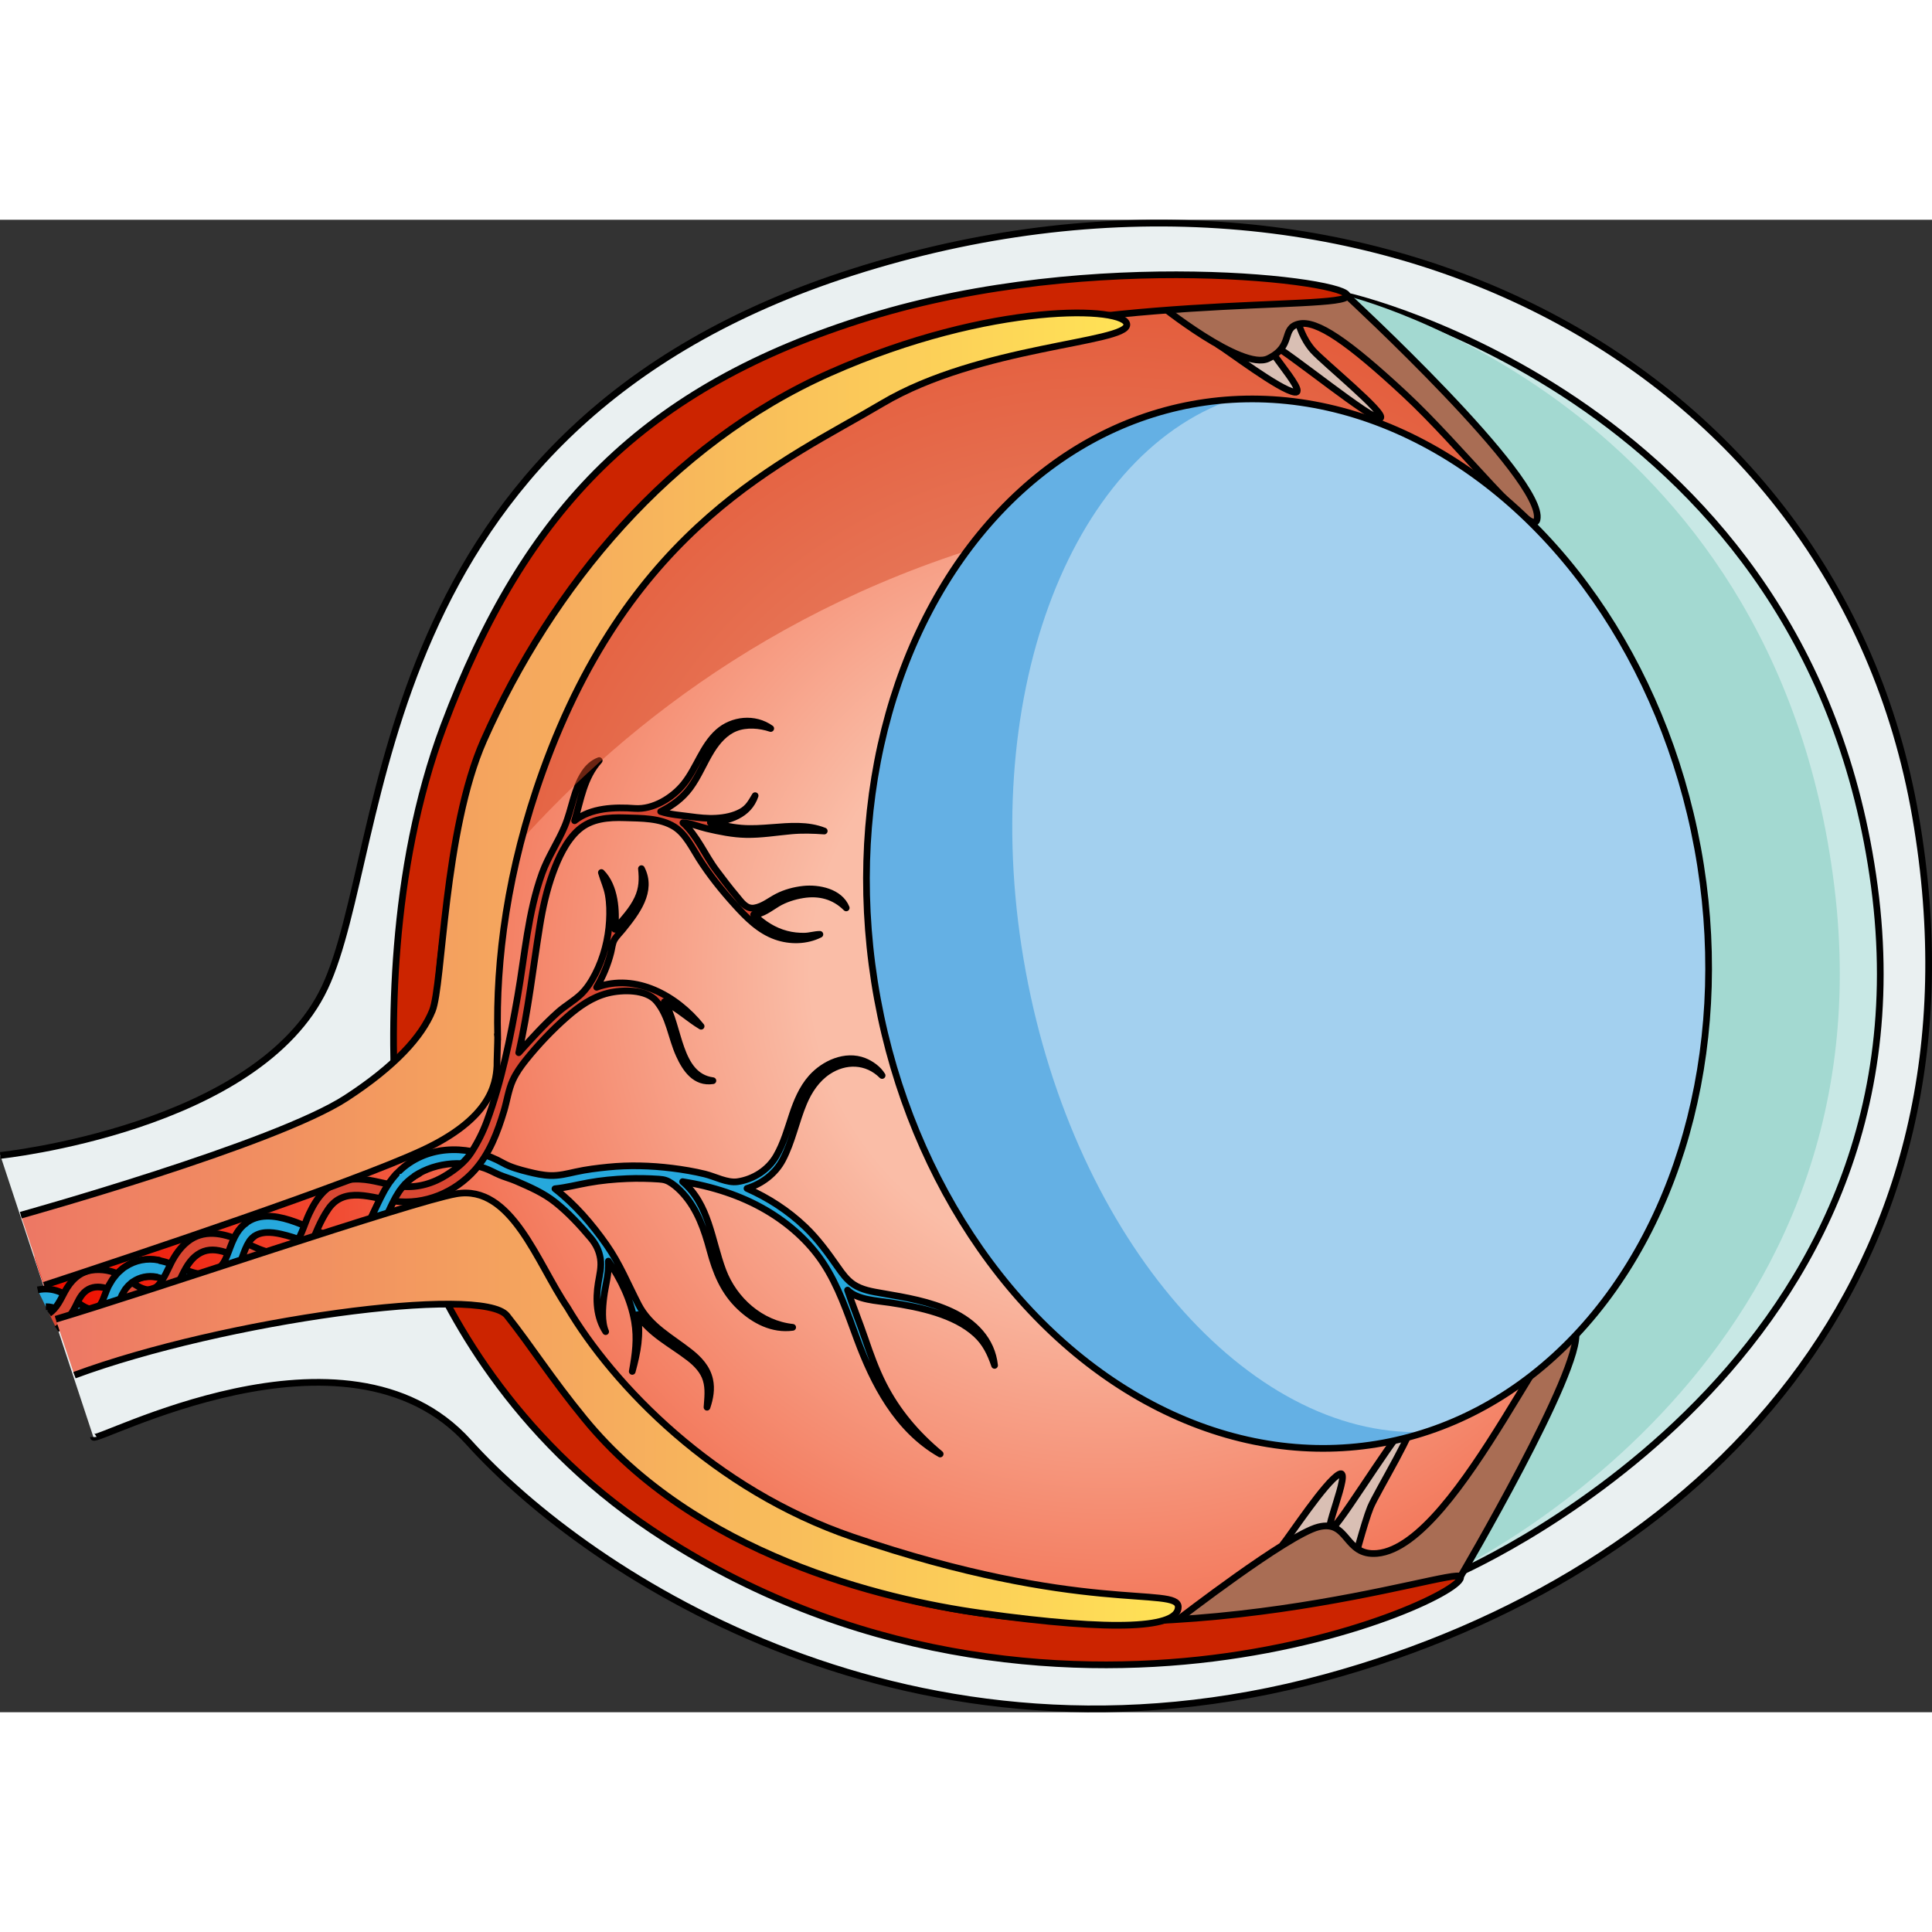
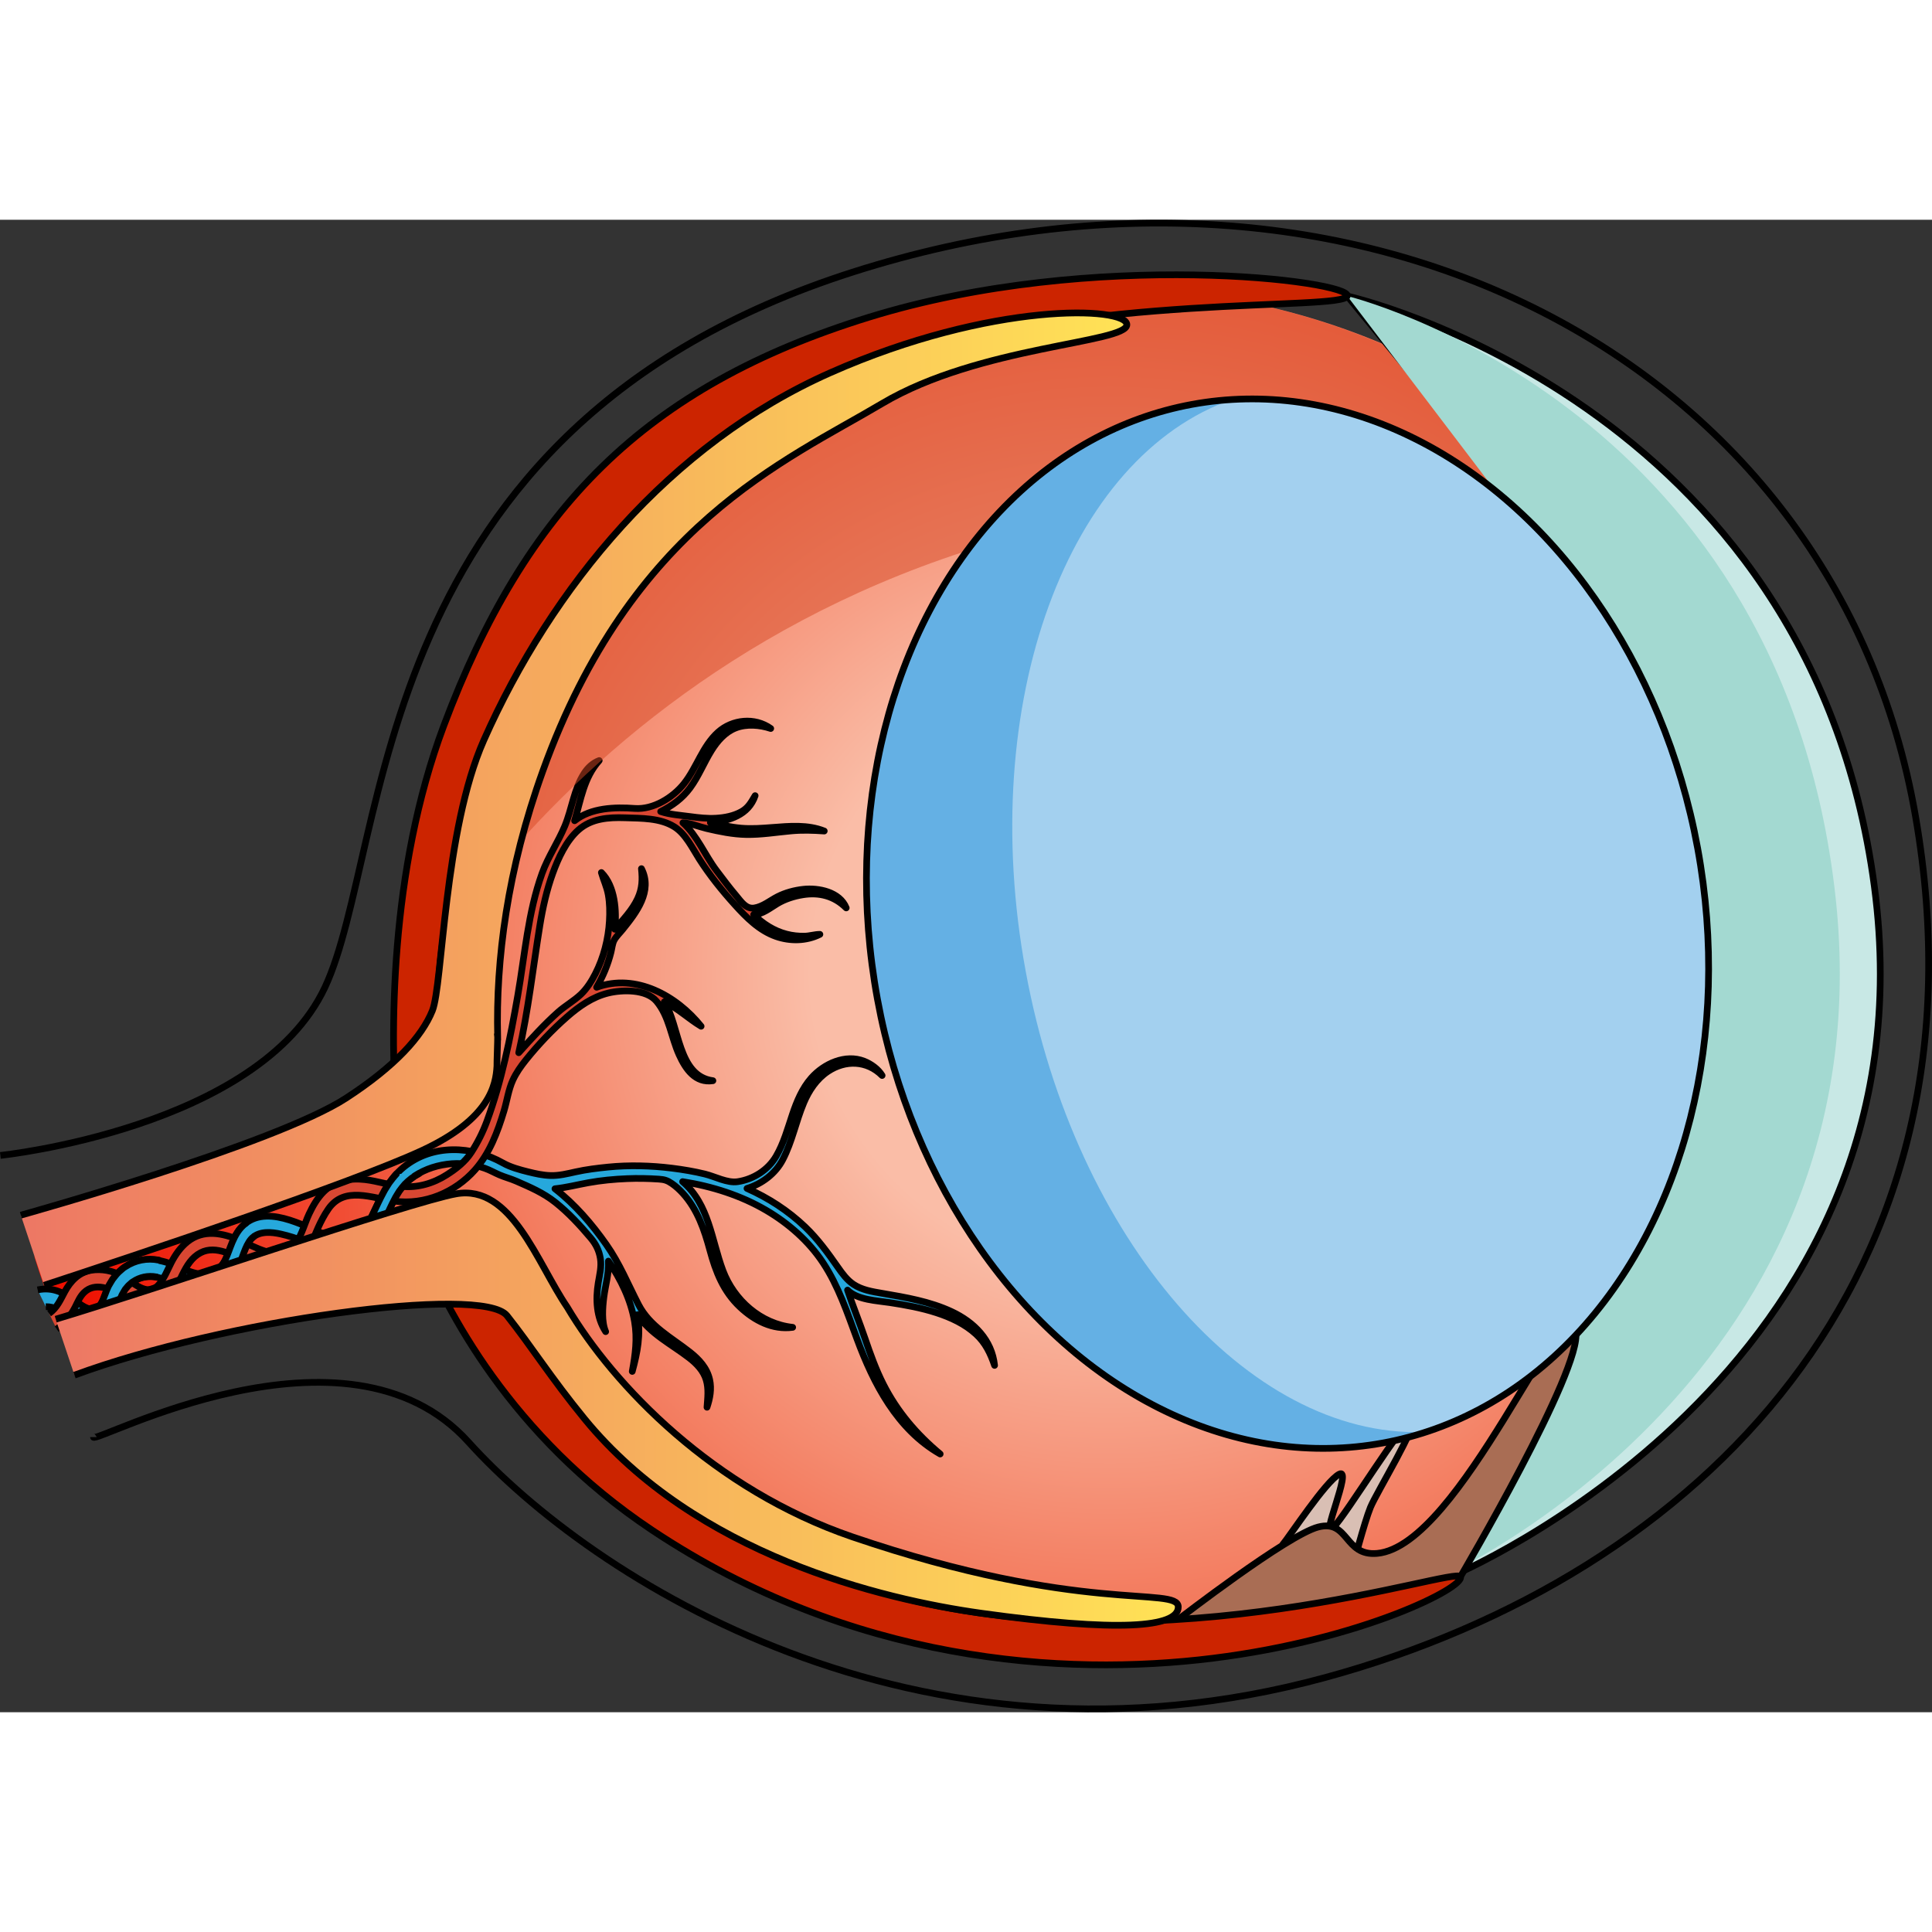
<svg xmlns="http://www.w3.org/2000/svg" version="1.1" id="Layer_1" width="800px" height="800px" viewBox="0 0 288.447 222.825" enable-background="new 0 0 288.447 222.825" xml:space="preserve">
  <rect x="0" y="0" width="288.447" height="222.825" fill="#333333" stroke="none" />
  <g>
    <g>
-       <path fill="#EAF0F1" d="M0.052,139.692c0,0,38.513-4.007,48.441-25.053s5.734-83.468,78.804-106.821    c74.669-23.864,146.778,12.555,158.691,81.253s-32.116,113.304-88.113,128.565c-61.128,16.659-109.644-14.88-127.911-35.131    s-56.019,0.434-56.019-0.757" />
      <linearGradient id="SVGID_1_" gradientUnits="userSpaceOnUse" x1="5.125" y1="148.988" x2="74.184" y2="148.988">
        <stop offset="0.084" style="stop-color:#EF1000" />
        <stop offset="1" style="stop-color:#F27052" />
      </linearGradient>
      <path fill="url(#SVGID_1_)" d="M67.375,130.264c-0.486,0.162-34.529,18.863-62.25,24.508c2.206,7.313,4.863,12.94,4.863,12.94    l64.195-14.417L67.375,130.264z" />
      <radialGradient id="SVGID_2_" cx="455.93" cy="41.381" r="103.254" gradientTransform="matrix(0.95 -0.308 0.311 0.941 -280.327 213.95)" gradientUnits="userSpaceOnUse">
        <stop offset="0.432" style="stop-color:#FABDA7" />
        <stop offset="1" style="stop-color:#F27052" />
      </radialGradient>
      <ellipse fill="url(#SVGID_2_)" cx="165.85" cy="112.488" rx="103.255" ry="102.184" />
      <path fill="#D9BFB4" stroke="#000000" stroke-miterlimit="10" d="M201.877,201.393c0,0,1.824-6.942,2.728-9.15    c0.904-2.208,7.285-12.649,6.12-12.856c-1.165-0.206-9.598,13.764-11.697,15.903s2.945-9.072,0.92-8.008    c-2.026,1.064-7.353,9.218-8.514,10.609" />
      <g>
        <g>
          <path fill="#26A8DC" stroke="#000000" stroke-linejoin="round" stroke-miterlimit="10" d="M5.617,159.765      c2.421-0.488,4.049,0.509,5.952,1.868c0.843,0.602,2.074,1.489,3.086,0.714c0.764-0.585,1.001-1.887,1.363-2.729      c0.555-1.292,1.452-2.458,2.616-3.259c2.129-1.465,4.567-1.338,6.893-0.48c2.194,0.809,4.766,2.512,6.962,0.83      c1.928-1.476,1.87-4.434,3.474-6.22c3.452-3.844,9.321-0.27,13.014,1.203c1.157,0.461,2.669,0.994,3.891,0.491      c1.266-0.52,1.964-1.984,2.524-3.143c1.324-2.739,2.45-5.627,4.881-7.601c4.31-3.5,10.193-3.224,14.833-0.608      c1.112,0.627,2.499,1.004,3.735,1.31c1.119,0.277,2.173,0.516,3.325,0.555c1.292,0.044,2.532-0.273,3.786-0.55      c1.593-0.352,3.209-0.55,4.83-0.713c3.141-0.316,6.418-0.226,9.549,0.164c1.653,0.206,3.289,0.48,4.908,0.875      c1.524,0.372,3.344,1.375,4.891,1.143c2.356-0.353,4.553-1.745,5.755-3.816c1.126-1.941,1.71-4.104,2.42-6.219      c0.652-1.942,1.456-3.901,2.83-5.454c1.88-2.125,5.085-3.599,7.882-2.499c1.019,0.401,2.11,1.177,2.683,2.134      c-2.265-2.268-5.493-2.353-8.108-0.599c-1.672,1.121-2.816,2.836-3.586,4.667c-1.18,2.806-1.725,5.8-3.145,8.513      c-1.087,2.077-3.105,3.599-5.331,4.279c3.196,1.421,6.134,3.318,8.668,5.736c1.898,1.812,3.418,3.91,4.913,6.052      c0.655,0.938,1.349,1.886,2.309,2.532c1.253,0.843,2.811,1.088,4.269,1.339c3.535,0.61,7.124,1.206,10.399,2.742      c3.343,1.568,5.999,4.221,6.402,8.019c-0.613-1.787-1.352-3.359-2.773-4.664c-1.663-1.527-3.776-2.503-5.904-3.194      c-2.255-0.732-4.6-1.155-6.939-1.514c-1.939-0.298-4.845-0.38-6.334-1.868c0.807,2.421,1.783,4.8,2.607,7.22      c0.79,2.321,1.62,4.641,2.731,6.831c2.091,4.118,4.968,7.48,8.491,10.419c-6.444-3.686-9.944-10.507-12.43-17.204      c-1.443-3.889-2.762-7.888-5.073-11.371c-2.123-3.201-5.138-5.847-8.437-7.788c-3.823-2.25-8.145-3.609-12.511-4.297      c3.975,3.403,4.302,8.715,6.013,13.277c1.662,4.431,5.669,7.965,10.417,8.473c-2.993,0.409-5.706-1.005-7.85-3.018      c-2.496-2.343-3.636-5.258-4.511-8.499c-0.822-3.048-1.853-6.08-4.008-8.464c-0.505-0.559-1.054-1.069-1.676-1.496      c-0.677-0.464-1.122-0.596-1.941-0.651c-1.567-0.105-3.159-0.136-4.729-0.072c-1.947,0.079-3.874,0.262-5.792,0.609      c-1.669,0.302-3.295,0.725-4.984,0.901c2.982,2.315,5.506,5.255,7.671,8.334c1.987,2.826,3.233,5.929,4.808,8.972      c1.685,3.256,4.893,4.895,7.657,7.076c1.378,1.087,2.569,2.359,2.962,4.123c0.312,1.398,0.05,2.781-0.398,4.115      c0.096-1.376,0.28-2.743-0.124-4.092c-0.411-1.37-1.43-2.424-2.535-3.277c-2.673-2.065-5.783-3.557-7.711-6.45      c0.495,2.998-0.006,5.599-0.79,8.47c0.459-2.523,0.782-4.878,0.342-7.442c-0.561-3.273-2.047-6.3-3.902-9.028      c0.114,1.816-0.459,3.615-0.682,5.406c-0.19,1.527-0.361,3.663,0.272,5.124c-1.392-2.145-1.508-4.811-1.11-7.266      c0.2-1.233,0.522-2.397,0.32-3.654c-0.194-1.206-0.671-2.146-1.45-3.07c-1.603-1.902-3.312-3.751-5.263-5.303      c-1.806-1.437-3.766-2.266-5.847-3.177c-0.824-0.361-1.696-0.582-2.523-0.939c-0.731-0.316-1.415-0.714-2.167-0.979      c-1.837-0.646-3.735-0.866-5.67-0.605c-1.952,0.264-3.883,0.981-5.432,2.216c-1.758,1.4-2.673,3.503-3.576,5.502      c-0.893,1.975-1.831,4.316-3.851,5.396c-1.809,0.966-3.953,0.38-5.746-0.323c-0.927-0.363-1.761-0.92-2.685-1.278      c-1.125-0.436-2.31-0.823-3.487-1.087c-1.379-0.31-3.137-0.482-4.271,0.564c-1.489,1.373-1.593,3.829-2.724,5.469      c-0.755,1.095-1.906,1.931-3.19,2.292c-2.567,0.722-5.025-0.85-7.381-1.63c-1.715-0.568-3.529-0.485-4.932,0.759      c-1.344,1.191-1.525,2.842-2.384,4.327c-0.755,1.306-2.028,2.144-3.564,2.054c-2.585-0.152-4.061-3.068-6.655-2.991" />
          <path fill="#D94732" stroke="#000000" stroke-linejoin="round" stroke-miterlimit="10" d="M7.33,163.293      c1.174-0.812,1.694-2.049,2.347-3.261c0.841-1.561,2.108-2.894,3.932-3.193c1.566-0.257,3.196,0.068,4.579,0.823      c1.594,0.87,3.754,3.24,5.453,1.4c0.881-0.954,1.357-2.262,1.945-3.397c0.603-1.165,1.362-2.252,2.392-3.078      c2.383-1.911,5.261-1.321,7.853-0.209c2.075,0.89,5.619,3.102,7.719,1.166c1.327-1.223,1.84-3.518,2.593-5.112      c0.562-1.191,1.246-2.39,2.191-3.323c1.678-1.656,3.916-2.07,6.194-1.801c1.862,0.22,3.645,0.847,5.511,1.02      c2.362,0.218,4.661-0.467,6.65-1.733c1.411-0.898,2.777-1.96,3.683-3.367c0.951-1.476,1.725-3.015,2.334-4.668      c2.204-5.985,3.496-12.438,4.591-18.706c1.065-6.101,1.521-12.413,3.634-18.275c0.899-2.493,2.386-4.639,3.395-7.064      c1.066-2.561,1.356-5.514,2.889-7.866c0.561-0.861,1.277-1.536,2.244-1.907c-2.293,2.553-2.723,5.794-3.67,8.98      c2.451-1.948,6.001-2.053,9.001-1.835c2.745,0.2,5.682-1.619,7.34-3.712c1.908-2.409,2.748-5.578,5.079-7.673      c2.128-1.912,5.469-2.261,7.86-0.55c-1.638-0.547-3.617-0.71-5.245-0.073c-1.576,0.617-2.724,1.952-3.598,3.352      c-1.139,1.826-1.918,3.856-3.2,5.596c-1.151,1.562-2.669,2.665-4.387,3.524c1.369,0.457,2.947,0.554,4.376,0.748      c1.294,0.176,2.604,0.323,3.911,0.245c1.279-0.076,2.602-0.328,3.734-0.954c1.072-0.592,1.48-1.412,2.079-2.41      c-0.965,2.896-3.893,3.787-6.68,4.03c1.51,0.336,3.05,0.688,4.593,0.82c1.548,0.132,3.097,0.017,4.641-0.102      c2.591-0.199,5.295-0.454,7.766,0.532c-1.661-0.119-3.294-0.17-4.958-0.017c-2.226,0.204-4.451,0.578-6.693,0.539      c-1.979-0.035-3.972-0.442-5.894-0.894c-1.187-0.279-2.336-0.79-3.555-0.858c2.137,1.922,3.283,4.834,4.996,7.106      c0.965,1.279,1.925,2.561,2.961,3.785c0.732,0.865,1.44,2.031,2.713,1.829c1.261-0.201,2.338-1.112,3.444-1.68      c1.188-0.61,2.559-0.972,3.882-1.115c2.244-0.242,5.425,0.386,6.384,2.784c-1.771-1.774-4.017-2.361-6.484-1.962      c-1.323,0.214-2.634,0.629-3.789,1.314c-1.03,0.611-2.284,1.647-3.547,1.647c1.362,1.362,3.026,2.43,4.902,2.914      c0.882,0.228,1.782,0.325,2.692,0.308c0.769-0.014,1.541-0.272,2.296-0.272c-2.02,1.012-4.445,1.052-6.556,0.31      c-2.5-0.879-4.403-2.804-6.143-4.728c-1.923-2.126-3.77-4.417-5.312-6.836c-1.026-1.61-2.045-3.764-3.724-4.807      c-2.142-1.331-4.926-1.262-7.367-1.344c-2.467-0.083-5.013,0.1-6.946,1.813c-1.829,1.621-3.018,4.215-3.833,6.472      c-0.912,2.526-1.494,5.131-1.924,7.778c-1.03,6.355-1.728,12.721-3.157,19.012c1.876-2.083,3.764-4.182,5.86-6.05      c1.069-0.953,2.366-1.675,3.395-2.644c0.913-0.86,1.615-1.977,2.182-3.086c1.242-2.432,1.946-5.187,2.1-7.909      c0.073-1.297,0.058-2.609-0.169-3.892c-0.21-1.183-0.705-2.186-1.028-3.319c2.056,2.058,2.29,5.764,2.01,8.47      c1.226-1.447,2.599-2.847,3.406-4.588c0.695-1.497,0.733-2.855,0.564-4.462c1.723,3.359-0.758,6.548-2.805,9.083      c-0.406,0.504-0.945,1.011-1.259,1.581c-0.28,0.506-0.338,1.244-0.489,1.842c-0.46,1.831-1.186,3.575-2.137,5.204      c5.858-2.125,11.947,1.262,15.6,5.82c-1.895-1.132-3.467-2.683-5.49-3.65c2.293,3.543,1.966,11.072,7.25,11.78      c-2.633,0.401-4.08-1.748-5.044-3.871c-1.195-2.633-1.469-5.733-3.386-8.001c-1.536-1.817-5.119-1.729-7.233-1.208      c-2.335,0.575-4.344,1.994-6.129,3.56c-2.201,1.93-4.306,4.151-6.138,6.434c-0.746,0.929-1.442,1.915-1.939,3.002      c-0.652,1.425-0.874,3.106-1.327,4.607c-0.942,3.123-2.139,6.311-4.326,8.789c-2.976,3.372-7.511,5.263-11.977,4.673      c-3.408-0.45-7.508-2.3-9.912,1.165c-1.24,1.788-1.976,3.859-2.839,5.836c-0.581,1.332-1.541,2.445-2.95,2.915      c-1.987,0.663-4.266,0.005-6.119-0.792c-2.121-0.912-4.837-2.646-7.17-1.425c-2.618,1.37-2.924,4.9-4.882,6.9      c-1.02,1.042-2.496,1.558-3.932,1.163c-1.108-0.305-1.991-1.133-2.96-1.708c-1.63-0.967-3.982-2.008-5.616-0.425      c-0.606,0.587-0.919,1.352-1.292,2.089c-0.671,1.327-1.571,2.519-2.8,3.378" />
-           <polygon fill="#D94732" points="11.805,161.175 11.804,161.179 11.807,161.172     " />
          <g>
            <path fill="#26A8DC" d="M59.18,142.463c-0.383,0.411-0.733,0.868-1.07,1.319c-0.286,0.476-0.625,0.945-0.864,1.432       c-0.528,0.97-0.966,1.934-1.414,2.884c-0.45,0.976-0.859,1.849-1.369,2.613l1.573,1.288c0.638-0.968,1.103-2.018,1.525-2.949       c0.437-0.953,0.86-1.903,1.321-2.769c0.218-0.456,0.49-0.821,0.728-1.238c0.273-0.367,0.545-0.732,0.844-1.061       c0.619-0.626,1.31-1.163,2.096-1.559" />
            <path fill="none" stroke="#000000" stroke-linecap="round" stroke-linejoin="round" stroke-miterlimit="10" d="M56.035,151.998       c0.638-0.968,1.103-2.018,1.525-2.949c0.437-0.953,0.86-1.903,1.321-2.769c0.218-0.456,0.49-0.821,0.728-1.238       c0.273-0.367,0.545-0.732,0.844-1.061c0.619-0.626,1.31-1.163,2.096-1.559" />
            <path fill="none" stroke="#000000" stroke-linecap="round" stroke-linejoin="round" stroke-miterlimit="10" d="M59.18,142.463       c-0.383,0.411-0.733,0.868-1.07,1.319c-0.286,0.476-0.625,0.945-0.864,1.432c-0.528,0.97-0.966,1.934-1.414,2.884       c-0.45,0.976-0.859,1.849-1.369,2.613" />
            <path fill="#26A8DC" d="M32.276,156.863c0.141-0.103,0.288-0.198,0.418-0.322l0.101-0.087l0.044-0.037l0.012-0.013l0.23-0.25       c0.136-0.168,0.163-0.222,0.271-0.384c0.094-0.16,0.19-0.319,0.276-0.509c0.359-0.723,0.644-1.651,1.051-2.623       c0.413-0.961,1.004-2.076,1.995-2.793l1.196,1.991c-0.531,0.379-0.906,1.043-1.248,1.85c-0.343,0.821-0.619,1.767-1.088,2.755       c-0.11,0.245-0.25,0.491-0.394,0.735" />
            <path fill="none" stroke="#000000" stroke-linecap="round" stroke-linejoin="round" stroke-miterlimit="10" d="M37.87,151.835       c-0.531,0.379-0.906,1.043-1.248,1.85c-0.343,0.821-0.619,1.767-1.088,2.755c-0.11,0.245-0.25,0.491-0.394,0.735" />
            <path fill="none" stroke="#000000" stroke-linecap="round" stroke-linejoin="round" stroke-miterlimit="10" d="M32.276,156.863       c0.141-0.103,0.288-0.198,0.418-0.322l0.101-0.087l0.044-0.037l0.012-0.013l0.23-0.25c0.136-0.168,0.163-0.222,0.271-0.384       c0.094-0.16,0.19-0.319,0.276-0.509c0.359-0.723,0.644-1.651,1.051-2.623c0.413-0.961,1.004-2.076,1.995-2.793" />
            <path fill="#26A8DC" d="M15.005,161.942c0.243-0.362,0.464-0.921,0.718-1.6c0.069-0.177,0.137-0.354,0.207-0.532l0.124-0.285       l0.062-0.143l0.032-0.072l0.016-0.036c-0.038,0.069,0.07-0.136,0.064-0.125c0.187-0.313,0.349-0.614,0.564-0.948       c0.287-0.36,0.581-0.772,0.902-1.073l0.49-0.431l0.249-0.214l0.274-0.174c1.445-0.967,3.264-1.347,5.035-0.977l-0.4,2.501       c-1.238-0.241-2.476,0.039-3.444,0.695l-0.186,0.114l-0.163,0.149l-0.327,0.29c-0.206,0.196-0.328,0.402-0.51,0.584       c-0.169,0.263-0.341,0.582-0.509,0.871l-0.006,0.015l-0.023,0.053l-0.045,0.105l-0.09,0.21l-0.181,0.467       c-0.249,0.647-0.509,1.404-0.991,2.141" />
            <path fill="none" stroke="#000000" stroke-linecap="round" stroke-linejoin="round" stroke-miterlimit="10" d="M23.343,157.834       c-1.238-0.241-2.476,0.039-3.444,0.695l-0.186,0.114l-0.163,0.149l-0.327,0.29c-0.206,0.196-0.328,0.402-0.51,0.584       c-0.169,0.263-0.341,0.582-0.509,0.871l-0.006,0.015l-0.023,0.053l-0.045,0.105l-0.09,0.21l-0.181,0.467       c-0.249,0.647-0.509,1.404-0.991,2.141" />
            <path fill="none" stroke="#000000" stroke-linecap="round" stroke-linejoin="round" stroke-miterlimit="10" d="M15.005,161.942       c0.243-0.362,0.464-0.921,0.718-1.6c0.069-0.177,0.137-0.354,0.207-0.532l0.124-0.285l0.062-0.143l0.032-0.072l0.016-0.036       c-0.038,0.069,0.07-0.136,0.064-0.125c0.187-0.313,0.349-0.614,0.564-0.948c0.287-0.36,0.581-0.772,0.902-1.073l0.49-0.431       l0.249-0.214l0.274-0.174c1.445-0.967,3.264-1.347,5.035-0.977" />
          </g>
        </g>
      </g>
      <path opacity="0.5" fill="#D64924" d="M243.968,46.009c-26.409-30.514-69.489-43.922-110.244-30.58    c-43.148,14.126-70.644,53.974-71.12,96.981C82.232,82.185,135.096,24.433,243.968,46.009z" />
      <path fill="#C8E8E5" d="M201.15,11.388c0,0,69.021,15.445,78.691,88.129c9.67,72.684-63.268,103.069-63.268,103.069l17.351-39.068    l-4.873-88.83l-1.236-30.908L201.15,11.388z" />
      <path fill="none" stroke="#000000" stroke-miterlimit="10" d="M201.15,11.388c0,0,69.021,15.445,78.691,88.129    c9.67,72.684-63.268,103.069-63.268,103.069l17.351-39.068l-4.873-88.83l-1.236-30.908L201.15,11.388z" />
      <path fill="#A3D9D1" d="M201.15,11.388c0,0,63.779,15.445,72.715,88.129c8.936,72.684-58.463,103.069-58.463,103.069    l16.033-39.068l-4.503-88.83l-1.142-30.908L201.15,11.388z" />
-       <path fill="#D9BFB4" stroke="#000000" stroke-miterlimit="10" d="M193.9,15.553c0,0,0.554,2.185,2.141,3.966    c1.587,1.781,11.078,9.505,10.049,10.087c-1.03,0.582-13.63-9.787-16.321-11.106s5.796,7.575,3.531,7.246    c-2.264-0.329-10.001-6.247-11.559-7.172" />
-       <path fill="#A96D54" stroke="#000000" stroke-miterlimit="10" d="M201.15,11.388c0,0,29.676,27.389,28.327,33.386    c-0.645,2.867-11.29-10.891-19.73-18.73c-8.44-7.839-13.181-11.126-15.846-10.491c-2.665,0.635-0.662,3.285-4.562,5.171    s-16.353-8.17-16.353-8.17S194.488,8.666,201.15,11.388z" />
      <path fill="#A96D54" stroke="#000000" stroke-miterlimit="10" d="M175.915,208.972c0,0,10.283,3.489,17.903,1.329    c7.62-2.16,24.222-7.704,24.222-7.704s18.293-31.094,17.215-36.6c-1.57-8.02-17.193,32-29.652,33.114    c-4.94,0.442-4.206-5.121-8.791-3.94C192.228,196.351,175.915,208.972,175.915,208.972z" />
      <path fill="none" stroke="#000000" stroke-miterlimit="10" d="M0.052,139.692c0,0,38.513-4.007,48.441-25.053    s5.734-83.468,78.804-106.821c74.669-23.864,146.778,12.555,158.691,81.253s-32.116,113.304-88.113,128.565    c-61.128,16.659-109.644-14.88-127.911-35.131s-56.019,0.434-56.019-0.757" />
      <path fill="#CC2400" stroke="#000000" stroke-miterlimit="10" d="M218.041,202.597c-0.676-1.577-43.242,13.288-83.33,3.153    c-39.665-10.027-55.453-38.049-63.04-53.987c-2.629,0.414-5.269,0.756-7.909,1.122c-0.399,0.055-0.776,0.049-1.136,0.003    c3.907,9.836,13.659,28.701,34.698,42.728c29.729,19.819,61.404,21.935,83.781,19.143S218.716,204.173,218.041,202.597z" />
      <path fill="#CC2400" stroke="#000000" stroke-miterlimit="10" d="M65.968,132.469c-2.785-19.957,2.542-40.118,6.808-51.038    c5.63-14.414,15.089-44.818,59.908-60.358c29.474-10.22,67.79-7.432,68.466-9.684c0.676-2.252-37.836-7.207-71.394,3.153    S78.407,43.143,66.245,75.574c-8.137,21.7-8.006,46.004-7.028,59.724C61.363,134.152,63.659,133.286,65.968,132.469z" />
      <g>
        <linearGradient id="SVGID_3_" gradientUnits="userSpaceOnUse" x1="3.107" y1="86.495" x2="168.237" y2="86.495">
          <stop offset="0" style="stop-color:#ED7764" />
          <stop offset="0.995" style="stop-color:#FFE256" />
        </linearGradient>
        <path fill="url(#SVGID_3_)" stroke="#000000" stroke-miterlimit="10" d="M6.594,159.08c13.533-4.443,46.038-15.273,56.542-20.185     c10.021-4.687,10.904-9.715,11.059-12.54c-0.019-0.5,0.115-3.823,0.103-4.33c-0.001-0.005-0.002-0.014-0.002-0.014l0.002,0     c-0.269-11.506,1.415-24.907,6.746-39.714c13.217-36.713,36.162-46.259,50.664-54.869s36.53-9.012,36.53-11.766     c0-2.754-20.192-3.488-44.239,7.159C99.951,33.468,82.329,54.945,72.232,77.707c-5.978,13.477-6.124,36.527-7.681,40.377     c-1.556,3.85-5.539,8.279-12.874,13.049c-10.632,6.914-48.57,17.48-48.57,17.48" />
        <linearGradient id="SVGID_4_" gradientUnits="userSpaceOnUse" x1="8.317" y1="177.573" x2="175.916" y2="177.573">
          <stop offset="0" style="stop-color:#ED7764" />
          <stop offset="0.995" style="stop-color:#FFE256" />
        </linearGradient>
        <path fill="url(#SVGID_4_)" stroke="#000000" stroke-miterlimit="10" d="M11.118,172.499     c22.276-8.232,60.905-13.511,64.578-8.884s6.527,9.24,11.589,15.421c16.591,20.256,44.338,26.933,59.214,29.006     c20.331,2.833,29.448,2.176,29.416-0.945c-0.032-3.121-14.522,1.187-48.613-10.439c-20.713-7.064-35.685-22.594-42.624-34.324     c-0.002-0.004-0.005-0.006-0.007-0.01c-4.5-6.614-8.293-18.349-16.561-16.898c-6.678,1.173-46.202,14.676-59.793,18.721" />
      </g>
    </g>
    <g>
      <ellipse transform="matrix(0.984 -0.181 0.181 0.984 -15.842 36.535)" fill="#A3D0EF" cx="192.138" cy="105.014" rx="62.224" ry="78.789" />
      <path fill="#64B0E4" d="M153.136,112.196c-7.401-40.187,6.296-76.866,30.904-85.407c-2.054,0.118-4.113,0.359-6.172,0.739    c-33.797,6.224-54.806,45.961-46.925,88.756s41.668,72.441,75.465,66.217c2.06-0.379,4.07-0.887,6.031-1.509    C186.401,181.777,160.537,152.383,153.136,112.196z" />
      <ellipse transform="matrix(0.984 -0.181 0.181 0.984 -15.842 36.535)" fill="none" stroke="#000000" stroke-width="0.998" stroke-miterlimit="10" cx="192.138" cy="105.014" rx="62.224" ry="78.789" />
    </g>
  </g>
</svg>